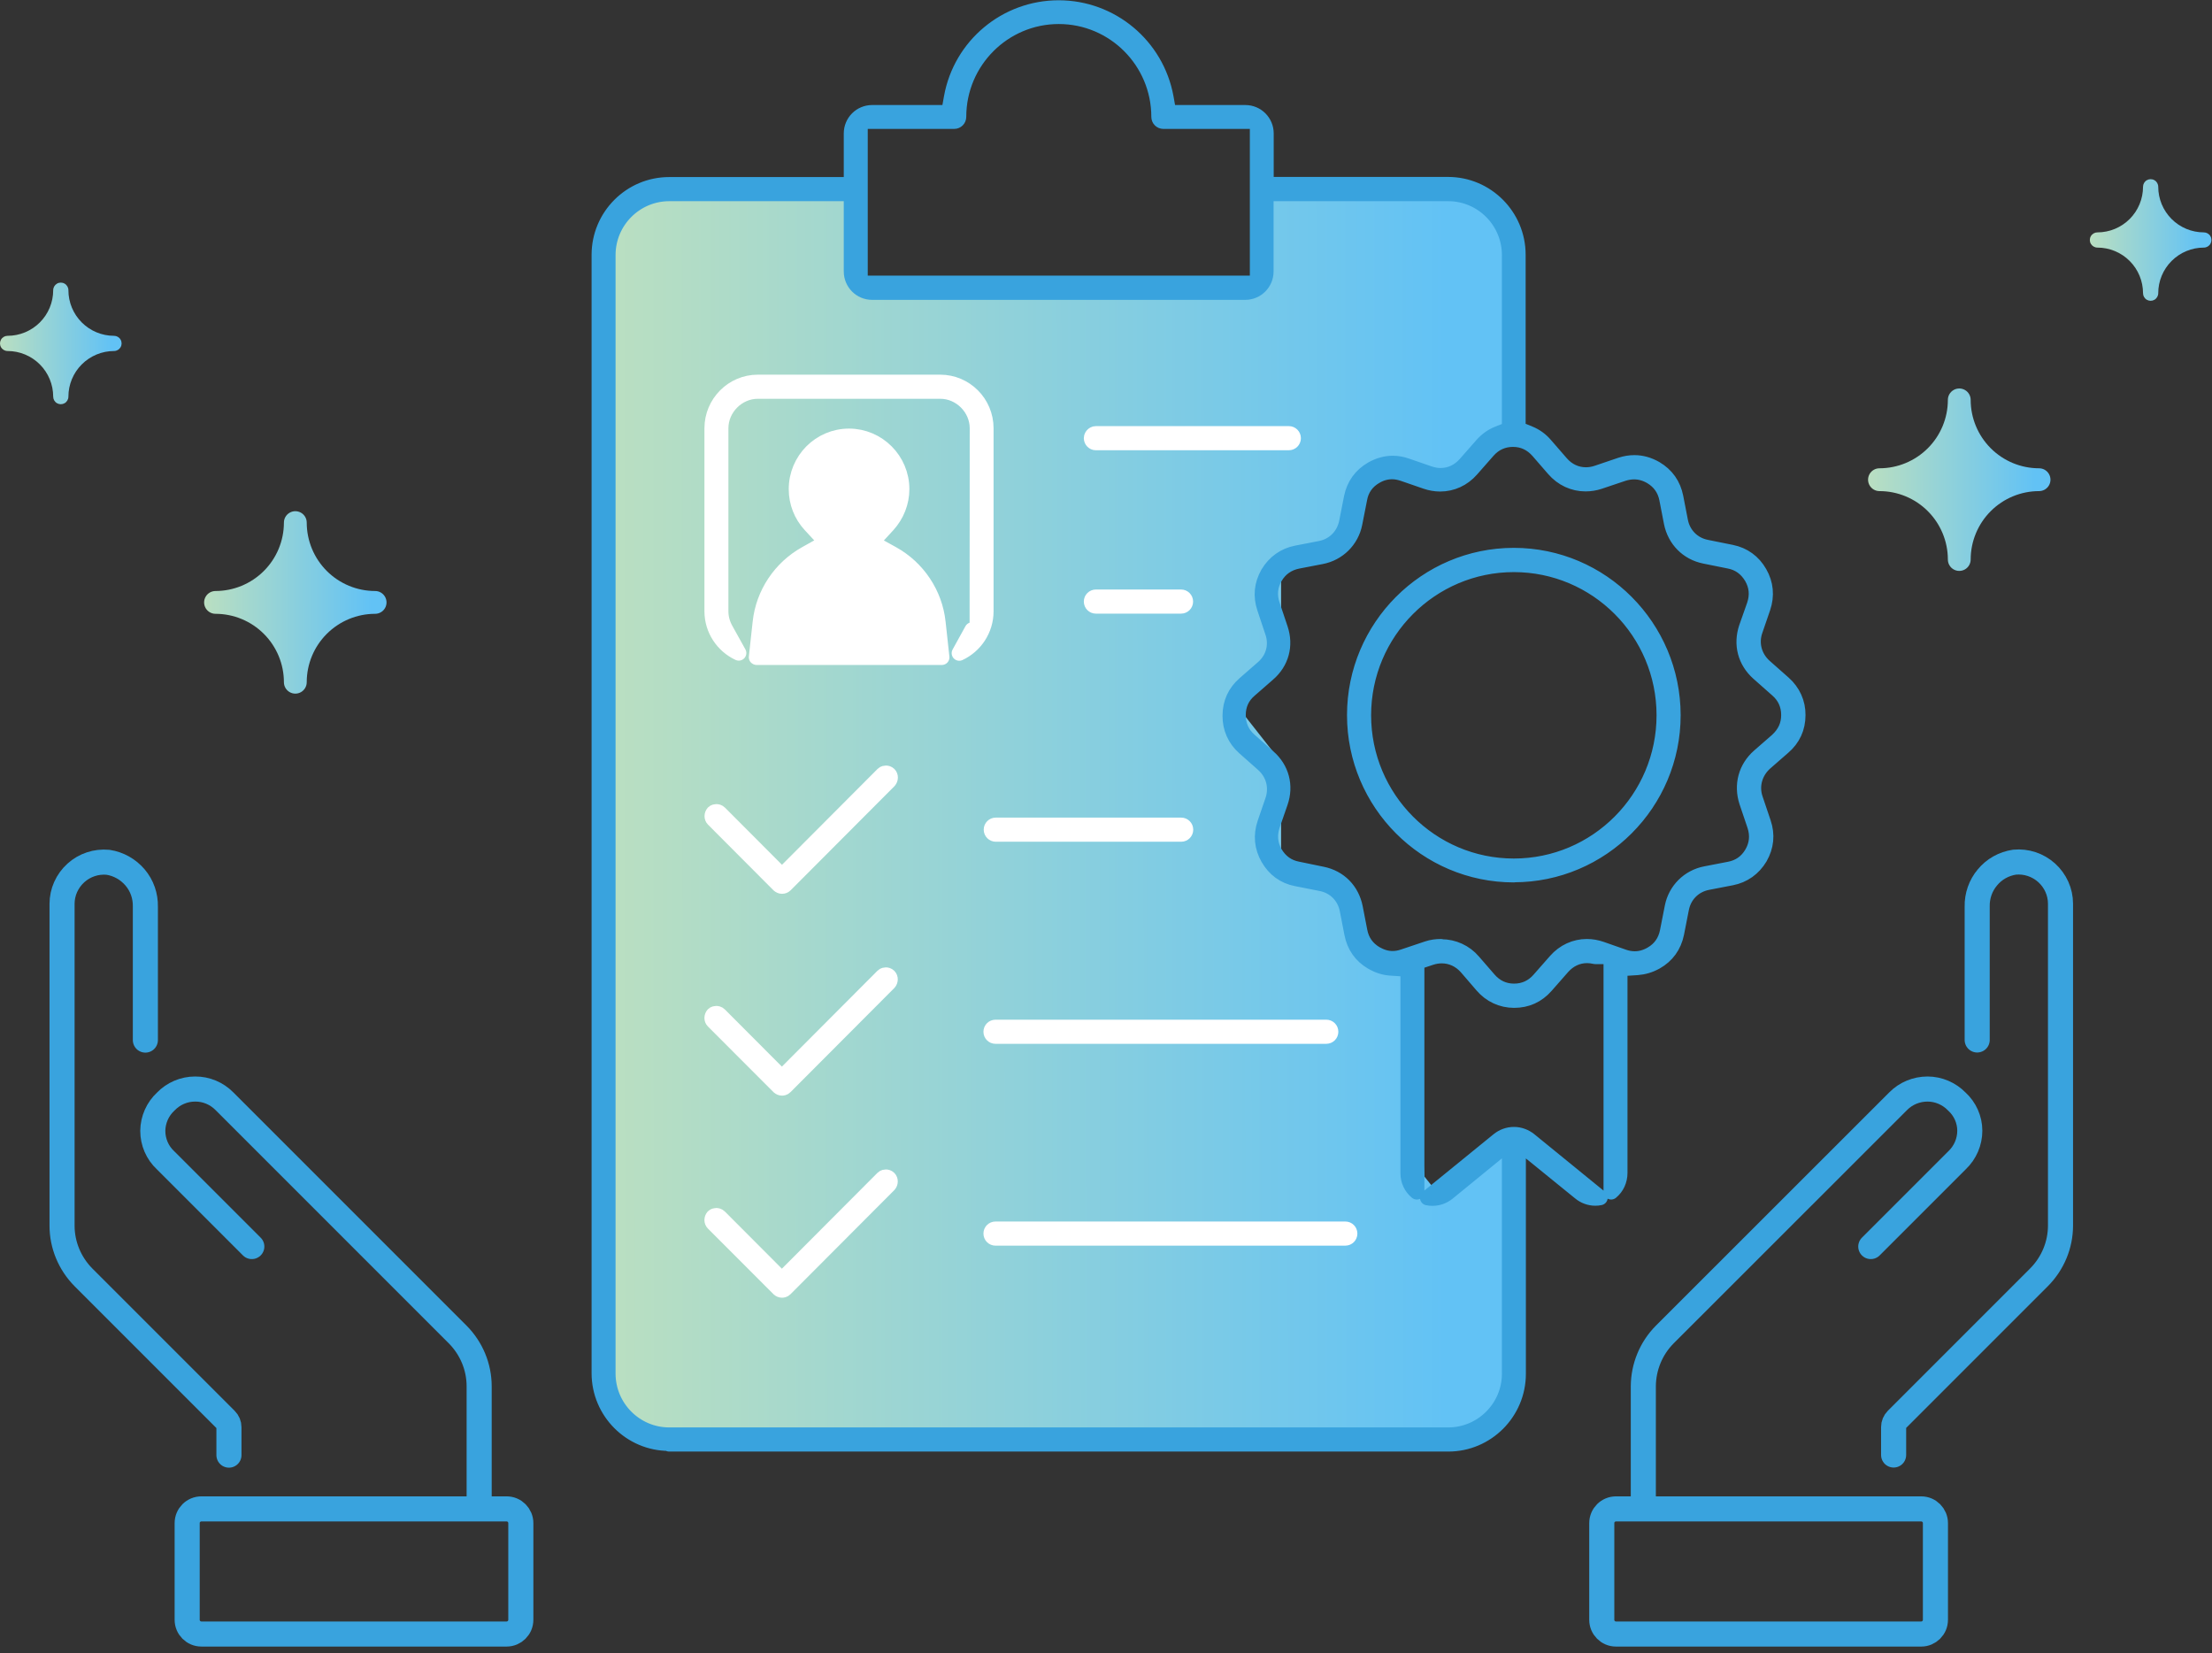
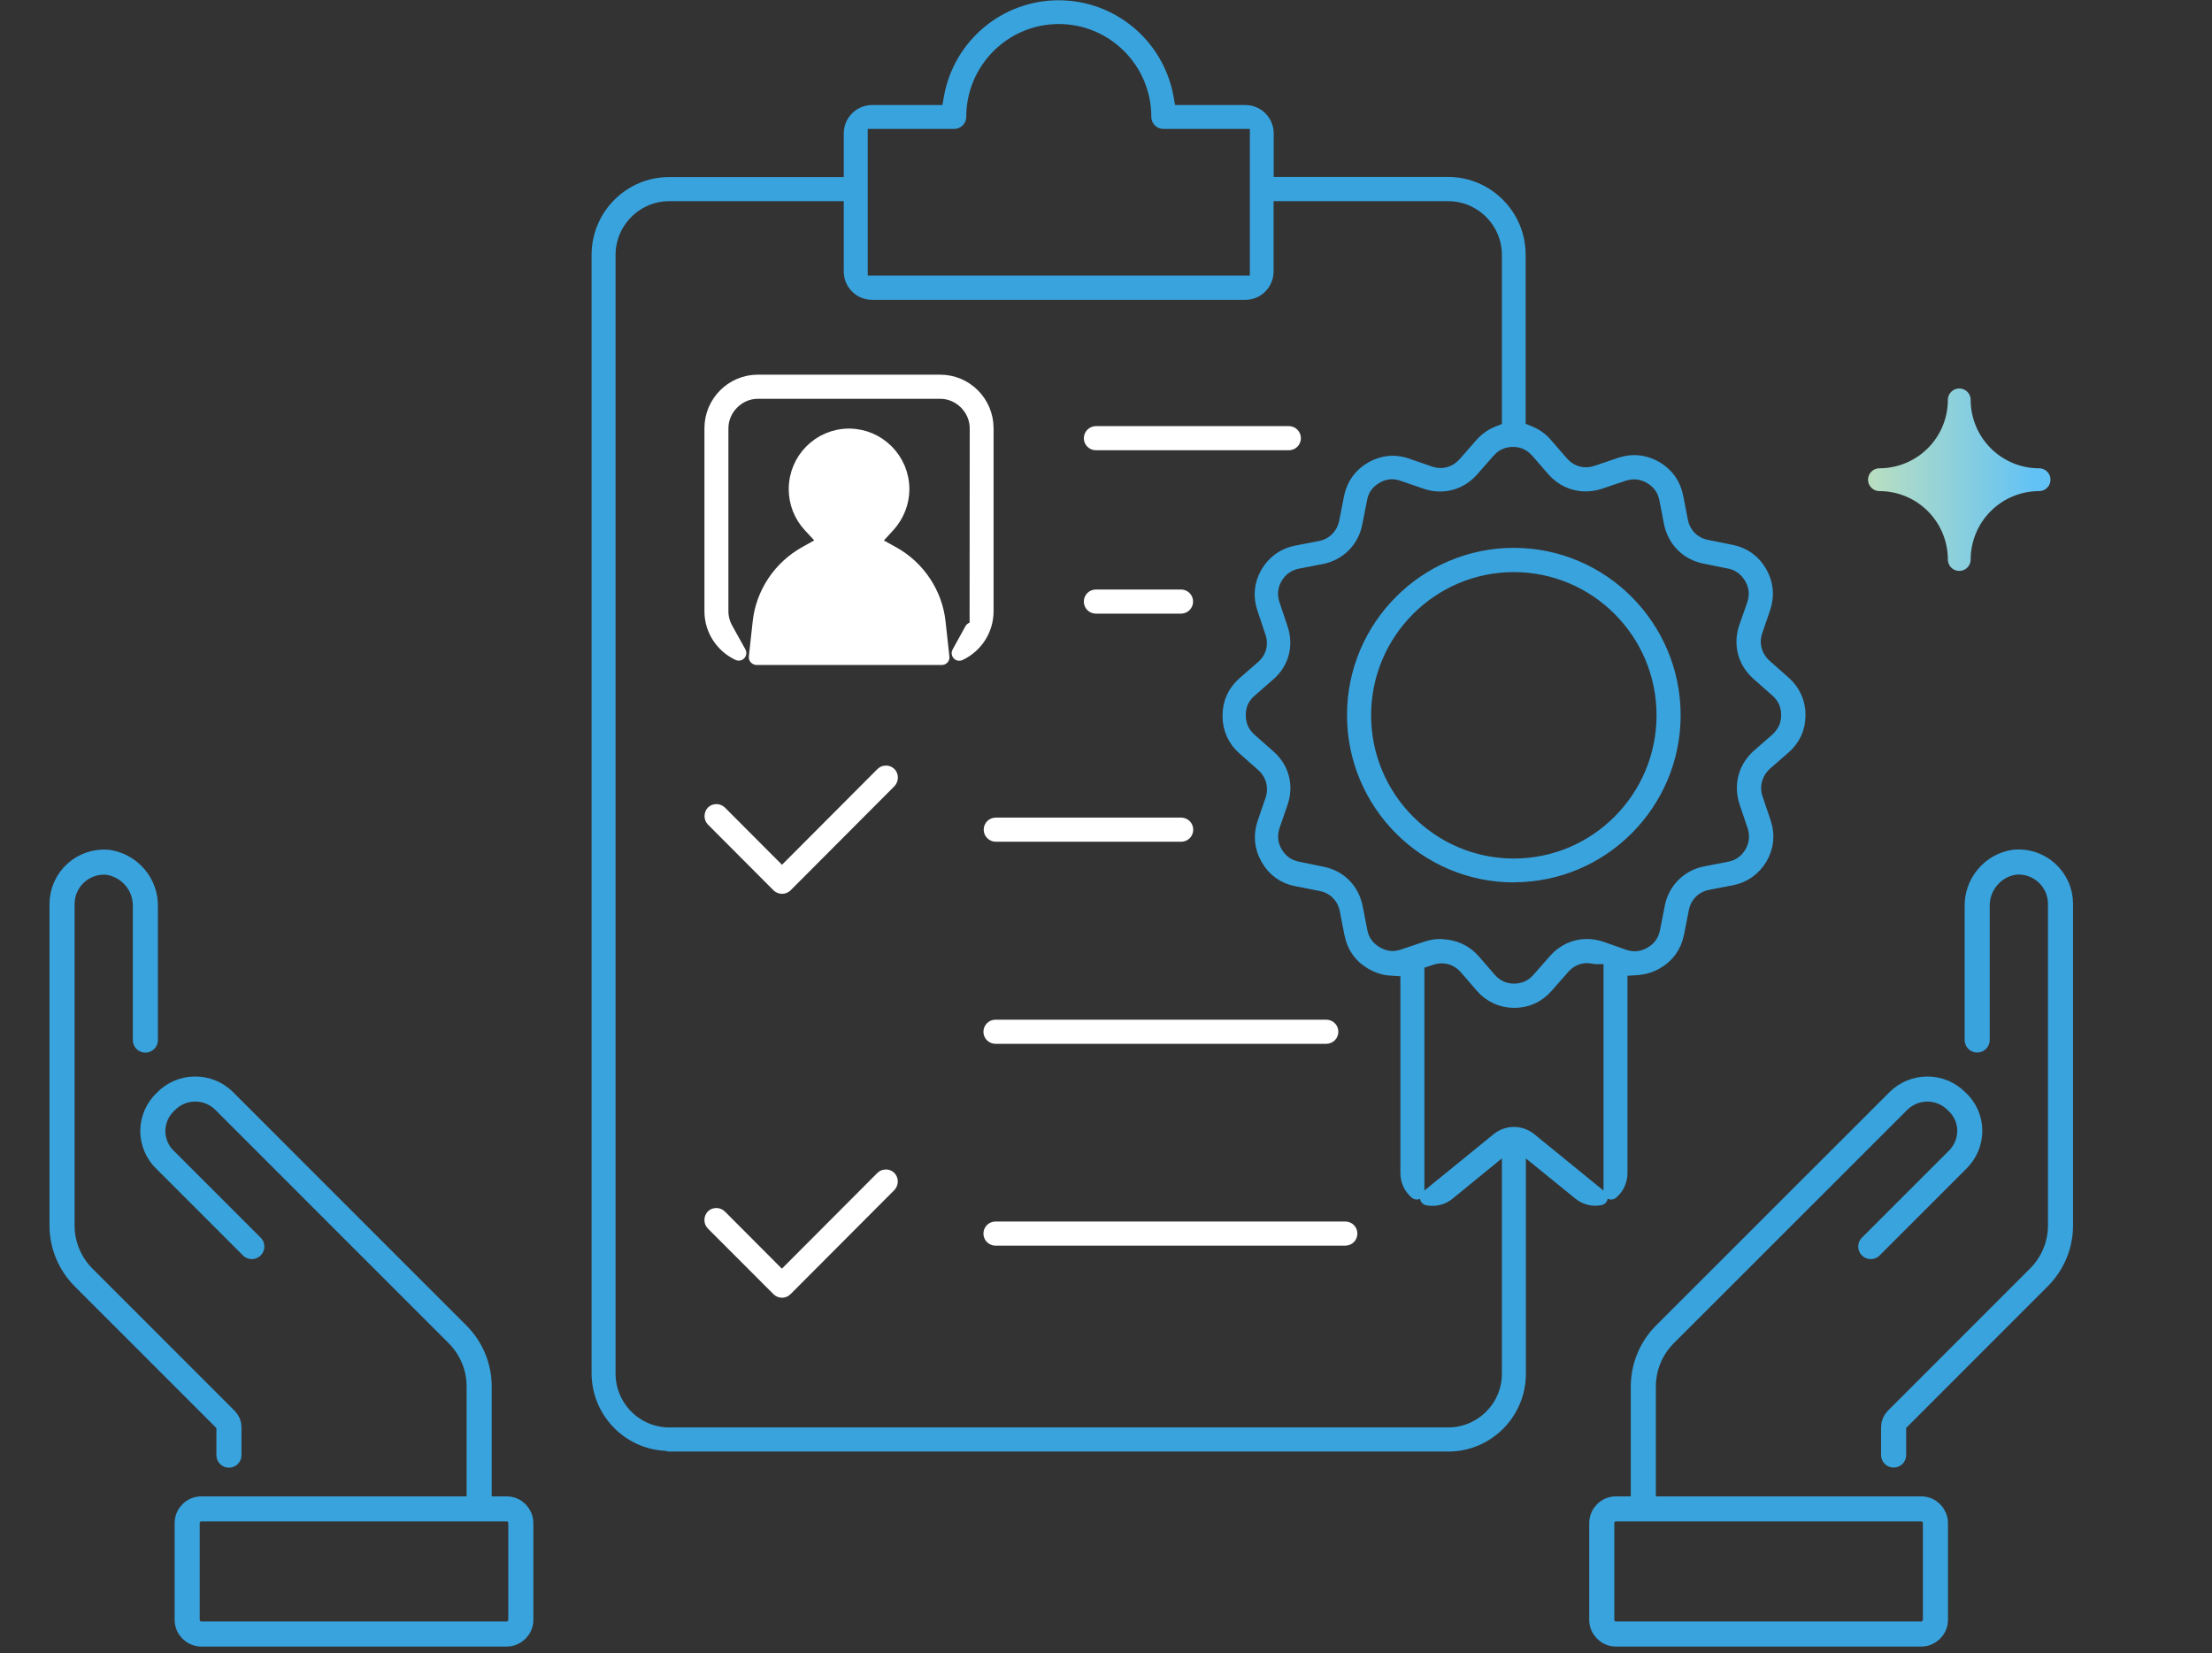
<svg xmlns="http://www.w3.org/2000/svg" width="281" height="210" viewBox="0 0 281 210" fill="none">
  <rect x="0" y="0" width="281" height="210" fill="#333333" stroke="none" />
-   <path d="M108.602 36.247V24.435H88.422L80.055 25.419L77.594 32.31V173.568V178.982L85.961 182.919H186.86L193.258 174.552V145.021L182.922 151.911L180.953 149.45L178.985 122.872L174.555 121.396L170.617 112.536L162.742 110.075V107.122V96.786L157.328 89.896L162.742 82.513V72.177L170.617 69.716L174.555 59.38L186.367 60.856L191.289 54.95V27.388L186.367 24.435H160.281V36.247H108.602Z" fill="url(#paint0_linear_1583_880)" />
  <path d="M109.268 35.974H159.739V15.408H147.789C147.475 15.408 147.223 15.156 147.223 14.841C147.223 7.803 141.523 2.087 134.503 2.087C127.484 2.087 121.783 7.803 121.783 14.841C121.783 15.156 121.532 15.408 121.218 15.408H109.268V35.974ZM192.309 111.117C181.159 111.117 172.082 102.016 172.082 90.836C172.082 79.655 181.159 70.554 192.309 70.554C203.458 70.554 212.519 79.655 212.535 90.836C212.535 102.016 203.458 111.102 192.309 111.102V111.117ZM85.005 183.332C80.106 183.332 76.117 179.333 76.117 174.42V32.368C76.117 27.455 80.106 23.455 85.005 23.455H108.153V16.951C108.153 15.487 109.33 14.306 110.791 14.306H120.527L120.873 12.369C122.066 5.787 127.798 1 134.488 1C141.178 1 146.909 5.787 148.119 12.369L148.464 14.306H158.2C159.661 14.306 160.839 15.487 160.839 16.951V23.439H183.954C188.854 23.439 192.843 27.439 192.843 32.352V54.476L194.303 55.075C195.073 55.389 195.748 55.878 196.297 56.523L198.308 58.838C199.14 59.799 200.255 60.318 201.464 60.318C201.935 60.318 202.406 60.239 202.877 60.082L205.892 59.059C206.473 58.87 207.054 58.775 207.62 58.775C208.546 58.775 209.441 59.027 210.321 59.531C211.703 60.35 212.566 61.562 212.881 63.168L213.462 66.16C213.791 67.908 215.079 69.2 216.822 69.53L219.947 70.16C221.502 70.475 222.742 71.373 223.528 72.758C224.329 74.16 224.47 75.656 223.952 77.199L222.962 80.081C222.381 81.734 222.852 83.498 224.187 84.679L226.574 86.789C227.768 87.844 228.412 89.277 228.396 90.836C228.396 92.473 227.752 93.843 226.543 94.882L224.25 96.882C222.915 98.063 222.428 99.827 222.994 101.48L224.014 104.504C224.533 106.031 224.376 107.527 223.575 108.929C222.758 110.299 221.502 111.196 219.963 111.495L216.948 112.078C215.205 112.409 213.917 113.7 213.587 115.448L212.975 118.566C212.645 120.156 211.766 121.384 210.368 122.172C209.614 122.597 208.813 122.833 207.981 122.896L205.782 123.038V148.973C205.782 149.949 205.374 150.815 204.668 151.398V121.495H202.642C202.296 121.416 201.951 121.369 201.605 121.369C200.412 121.369 199.313 121.888 198.48 122.833L196.376 125.227C195.308 126.439 193.958 127.053 192.34 127.053C190.77 127.053 189.325 126.376 188.304 125.179L186.31 122.865C185.478 121.92 184.363 121.4 183.153 121.4C182.682 121.4 182.211 121.479 181.74 121.636L179.981 122.219V151.398C179.275 150.815 178.866 149.965 178.866 148.989V123.101L176.668 122.959C175.867 122.912 175.082 122.66 174.281 122.203C172.899 121.4 172.051 120.172 171.737 118.581L171.156 115.59C170.826 113.842 169.538 112.55 167.795 112.22L164.686 111.606C163.131 111.306 161.906 110.409 161.106 109.007C160.305 107.606 160.163 106.11 160.682 104.567L161.671 101.685C162.252 100 161.781 98.252 160.477 97.087L158.075 94.961C156.897 93.922 156.253 92.489 156.269 90.914C156.269 89.277 156.897 87.922 158.122 86.852L160.415 84.852C161.765 83.702 162.252 81.939 161.655 80.254L160.65 77.246C160.132 75.703 160.289 74.223 161.09 72.821C161.906 71.451 163.163 70.554 164.702 70.254L167.717 69.672C169.444 69.341 170.732 68.05 171.077 66.302L171.69 63.184C172.02 61.594 172.899 60.381 174.297 59.578C175.145 59.106 176.024 58.854 176.935 58.854C177.532 58.854 178.113 58.964 178.694 59.169L181.567 60.161C182.039 60.318 182.525 60.413 182.996 60.413C184.206 60.413 185.321 59.893 186.153 58.948L188.257 56.555C188.838 55.893 189.513 55.405 190.267 55.106L191.759 54.508V32.399C191.759 28.1 188.273 24.589 183.97 24.589H160.823V34.478C160.823 35.942 159.645 37.123 158.185 37.123H110.791C109.33 37.123 108.153 35.942 108.153 34.478V24.589H85.021C80.734 24.589 77.232 28.084 77.232 32.399V174.467C77.232 178.766 80.718 182.277 85.021 182.277H183.97C188.257 182.277 191.759 178.782 191.759 174.498V145.099L183.939 151.492C183.373 151.949 182.698 152.201 181.976 152.201C181.756 152.201 181.552 152.185 181.348 152.138L190.346 144.816C190.911 144.359 191.602 144.107 192.324 144.107C193.047 144.107 193.722 144.359 194.303 144.816L203.27 152.122C203.066 152.169 202.862 152.185 202.657 152.185C201.951 152.185 201.26 151.933 200.71 151.477L192.874 145.115V174.498C192.874 179.411 188.885 183.411 183.986 183.411H85.005V183.332ZM183.106 120.266C184.661 120.266 186.137 120.944 187.142 122.125L189.137 124.424C189.985 125.4 191.068 125.904 192.34 125.904C193.612 125.904 194.696 125.4 195.528 124.455L197.632 122.062C198.669 120.881 200.082 120.235 201.59 120.235C202.202 120.235 202.814 120.345 203.411 120.55L205.657 121.337L206.238 121.542C206.74 121.715 207.212 121.794 207.667 121.794C208.405 121.794 209.112 121.589 209.787 121.195C210.886 120.566 211.577 119.589 211.828 118.314L212.441 115.196C212.865 113.054 214.529 111.401 216.681 110.992L219.696 110.409C220.937 110.173 221.91 109.496 222.554 108.393C223.198 107.307 223.324 106.094 222.915 104.866L221.894 101.843C221.204 99.701 221.785 97.528 223.481 96.048L225.758 94.064C226.763 93.135 227.234 92.095 227.234 90.82C227.234 89.544 226.747 88.458 225.789 87.623L223.386 85.497C221.706 84.001 221.141 81.844 221.863 79.703L222.868 76.852C223.292 75.593 223.166 74.427 222.538 73.325C221.863 72.191 220.905 71.499 219.665 71.262L216.54 70.632C214.372 70.192 212.771 68.57 212.331 66.381L211.75 63.389C211.514 62.145 210.823 61.169 209.724 60.523C209.017 60.114 208.295 59.925 207.588 59.925C207.149 59.925 206.678 60.003 206.222 60.145L203.176 61.169C202.61 61.358 202.014 61.452 201.417 61.452C199.878 61.452 198.449 60.791 197.397 59.578L195.402 57.279C194.539 56.303 193.471 55.799 192.199 55.799C190.927 55.799 189.843 56.303 189.011 57.248L186.907 59.641C185.87 60.822 184.457 61.468 182.949 61.468C182.337 61.468 181.724 61.358 181.128 61.153L178.254 60.161C177.783 60.003 177.312 59.909 176.841 59.909C176.103 59.909 175.396 60.114 174.736 60.507C173.637 61.137 172.93 62.113 172.711 63.389L172.098 66.491C171.674 68.633 170.01 70.286 167.858 70.695L164.843 71.278C163.602 71.53 162.629 72.207 161.985 73.294C161.341 74.38 161.215 75.577 161.624 76.805L162.644 79.844C163.367 81.986 162.786 84.143 161.074 85.608L158.766 87.623C157.792 88.442 157.29 89.529 157.29 90.82C157.29 92.111 157.776 93.213 158.734 94.048L161.121 96.158C162.817 97.638 163.383 99.811 162.644 101.937L161.639 104.835C161.231 106.079 161.341 107.244 161.969 108.346C162.644 109.48 163.602 110.157 164.827 110.393L167.952 111.039C170.151 111.48 171.721 113.07 172.161 115.29L172.742 118.282C172.978 119.526 173.668 120.503 174.768 121.148C175.49 121.558 176.181 121.762 176.903 121.762C177.359 121.762 177.799 121.684 178.27 121.526L181.316 120.503C181.866 120.314 182.463 120.235 183.044 120.235L183.106 120.266ZM192.309 71.703C181.787 71.703 173.213 80.285 173.213 90.851C173.213 101.417 181.772 110.015 192.309 110.015C202.846 110.015 211.404 101.417 211.404 90.851C211.404 80.285 202.846 71.703 192.309 71.703Z" fill="#39A3DE" stroke="#39A3DE" stroke-width="1.931" stroke-linecap="round" stroke-linejoin="round" />
  <path d="M96.09 83.482L96.577 79.041C96.969 75.404 99.136 72.144 102.356 70.349L104.978 68.885L102.937 66.68C101.79 65.436 101.162 63.83 101.162 62.129C101.162 58.413 104.162 55.405 107.852 55.405C111.542 55.405 114.557 58.429 114.557 62.129C114.557 63.814 113.914 65.436 112.767 66.696L110.741 68.9L113.364 70.349C116.599 72.144 118.766 75.404 119.159 79.041L119.645 83.498C119.645 83.498 119.535 83.498 119.488 83.498C119.488 83.498 96.168 83.498 96.121 83.498L96.09 83.482Z" fill="white" stroke="white" stroke-width="1.931" stroke-linecap="round" stroke-linejoin="round" />
  <path d="M99.341 163.87C99.2 163.87 99.059 163.807 98.949 163.712L90.61 155.367C90.39 155.146 90.406 154.784 90.61 154.548C90.72 154.438 90.877 154.406 90.987 154.406C91.081 154.406 91.254 154.422 91.411 154.579L99.326 162.516L112.156 149.651C112.281 149.525 112.454 149.509 112.533 149.509C112.642 149.509 112.8 149.54 112.925 149.666C113.145 149.887 113.129 150.249 112.925 150.485L99.734 163.712C99.593 163.854 99.42 163.87 99.341 163.87Z" fill="white" stroke="white" stroke-width="1.931" stroke-linecap="round" stroke-linejoin="round" />
  <path d="M126.462 157.256C126.148 157.256 125.896 157.004 125.896 156.689C125.896 156.374 126.148 156.122 126.462 156.122H170.903C171.217 156.122 171.469 156.374 171.469 156.689C171.469 157.004 171.217 157.256 170.903 157.256H126.462Z" fill="white" stroke="white" stroke-width="1.931" stroke-linecap="round" stroke-linejoin="round" />
-   <path d="M99.341 138.202C99.2 138.202 99.059 138.139 98.949 138.044L90.61 129.699C90.39 129.478 90.406 129.116 90.61 128.88C90.72 128.77 90.877 128.738 90.987 128.738C91.081 128.738 91.254 128.754 91.411 128.911L99.326 136.848L112.156 123.983C112.281 123.857 112.454 123.841 112.533 123.841C112.642 123.841 112.8 123.872 112.925 123.998C113.145 124.219 113.129 124.581 112.925 124.817L99.734 138.044C99.593 138.186 99.42 138.202 99.341 138.202Z" fill="white" stroke="white" stroke-width="1.931" stroke-linecap="round" stroke-linejoin="round" />
  <path d="M126.462 131.62C126.148 131.62 125.896 131.368 125.896 131.053C125.896 130.738 126.148 130.486 126.462 130.486H168.485C168.799 130.486 169.05 130.738 169.05 131.053C169.05 131.368 168.799 131.62 168.485 131.62H126.462Z" fill="white" stroke="white" stroke-width="1.931" stroke-linecap="round" stroke-linejoin="round" />
  <path d="M99.339 112.566C99.198 112.566 99.057 112.503 98.947 112.409L90.624 104.063C90.404 103.842 90.42 103.48 90.624 103.244C90.734 103.134 90.891 103.102 91.001 103.102C91.095 103.102 91.268 103.118 91.425 103.276L99.339 111.212L112.169 98.347C112.295 98.221 112.468 98.205 112.546 98.205C112.656 98.205 112.813 98.237 112.939 98.362C113.159 98.583 113.143 98.945 112.939 99.181L99.748 112.409C99.653 112.503 99.496 112.566 99.355 112.566H99.339Z" fill="white" stroke="white" stroke-width="1.931" stroke-linecap="round" stroke-linejoin="round" />
  <path d="M126.495 105.952C126.197 105.952 125.93 105.7 125.93 105.385C125.93 105.07 126.181 104.818 126.495 104.818H150.051C150.365 104.818 150.616 105.07 150.616 105.385C150.616 105.7 150.365 105.952 150.051 105.952H126.495Z" fill="white" stroke="white" stroke-width="1.931" stroke-linecap="round" stroke-linejoin="round" />
  <path d="M107.852 70.034C102.309 70.034 97.818 74.38 97.629 79.923L97.535 82.364H118.17L118.076 79.923C117.887 74.38 113.38 70.034 107.852 70.034Z" fill="white" stroke="white" stroke-width="1.931" stroke-linecap="round" stroke-linejoin="round" />
  <path d="M107.852 56.524C104.774 56.524 102.277 59.043 102.277 62.129C102.277 65.216 104.774 67.719 107.852 67.719C110.93 67.719 113.411 65.216 113.443 62.145C113.443 59.027 110.93 56.508 107.852 56.508V56.524Z" fill="white" stroke="white" stroke-width="1.931" stroke-linecap="round" stroke-linejoin="round" />
  <path d="M123.494 80.002H124.138V77.64L124.153 54.398C124.153 51.847 122.002 49.689 119.458 49.689H96.263C93.719 49.689 91.568 51.847 91.568 54.398V77.64C91.568 78.443 91.772 79.199 92.165 79.923L93.845 82.947C91.851 82.018 90.453 79.986 90.453 77.64V54.398C90.453 51.185 93.06 48.556 96.263 48.556H119.442C122.646 48.556 125.252 51.17 125.252 54.398V77.64C125.252 80.002 123.855 82.033 121.86 82.963L123.494 80.002Z" fill="white" stroke="white" stroke-width="1.931" stroke-linecap="round" stroke-linejoin="round" />
  <path d="M139.214 76.978C138.9 76.978 138.648 76.727 138.648 76.412C138.648 76.097 138.9 75.845 139.214 75.845H150.034C150.348 75.845 150.599 76.097 150.599 76.412C150.599 76.727 150.348 76.978 150.034 76.978H139.214Z" fill="white" stroke="white" stroke-width="1.931" stroke-linecap="round" stroke-linejoin="round" />
  <path d="M139.198 56.225C138.915 56.225 138.648 55.973 138.648 55.658C138.648 55.453 138.758 55.327 138.821 55.264C138.9 55.185 139.025 55.091 139.214 55.091H163.727C164.041 55.091 164.293 55.343 164.293 55.658C164.293 55.973 164.041 56.225 163.727 56.225H139.198Z" fill="white" stroke="white" stroke-width="1.931" stroke-linecap="round" stroke-linejoin="round" />
  <path d="M25.583 191.659H64.357C65.362 191.659 66.163 192.476 66.163 193.465V205.746C66.163 206.751 65.346 207.552 64.357 207.552H25.583C24.578 207.552 23.777 206.735 23.777 205.746V193.465C23.777 192.46 24.594 191.659 25.583 191.659Z" stroke="#39A3DE" stroke-width="3.186" stroke-linecap="round" stroke-linejoin="round" />
  <path d="M60.869 191.409V176.082C60.869 173.616 59.88 171.261 58.152 169.517L28.519 139.884C27.529 138.879 26.179 138.314 24.781 138.329C23.368 138.329 22.033 138.91 21.059 139.916C20.023 140.873 19.426 142.224 19.41 143.637C19.41 145.051 19.991 146.417 21.028 147.375L31.989 158.336" stroke="#39A3DE" stroke-width="3.186" stroke-linecap="round" stroke-linejoin="round" />
  <path d="M18.467 132.11V115.181C18.499 113.815 18.043 112.496 17.164 111.46C16.285 110.423 15.06 109.732 13.725 109.528C12.233 109.387 10.757 109.873 9.642 110.878C8.527 111.884 7.883 113.313 7.883 114.804V155.682C7.883 158.147 8.872 160.503 10.6 162.246L28.691 180.337C28.942 180.588 29.083 180.918 29.083 181.279V184.828" stroke="#39A3DE" stroke-width="3.186" stroke-linecap="round" stroke-linejoin="round" />
  <path d="M205.271 191.66H244.06C245.065 191.66 245.866 192.477 245.866 193.466V205.747C245.866 206.752 245.049 207.553 244.06 207.553H205.286C204.281 207.553 203.48 206.736 203.48 205.747V193.466C203.48 192.461 204.297 191.66 205.286 191.66H205.271Z" stroke="#39A3DE" stroke-width="3.186" stroke-linecap="round" stroke-linejoin="round" />
  <path d="M240.555 184.813V181.264C240.555 180.918 240.696 180.573 240.947 180.321L259.038 162.23C260.766 160.487 261.755 158.132 261.755 155.666V114.789C261.755 113.297 261.111 111.868 259.996 110.863C258.881 109.858 257.405 109.371 255.913 109.512C254.563 109.716 253.338 110.392 252.474 111.444C251.595 112.48 251.139 113.815 251.171 115.166V132.095" stroke="#39A3DE" stroke-width="3.186" stroke-linecap="round" stroke-linejoin="round" />
  <path d="M237.653 158.336L248.631 147.359C249.651 146.385 250.232 145.035 250.232 143.621C250.232 142.208 249.62 140.857 248.584 139.915C247.61 138.91 246.259 138.329 244.862 138.329C243.464 138.329 242.113 138.879 241.124 139.884L211.475 169.517C209.747 171.26 208.774 173.616 208.758 176.081V191.408" stroke="#39A3DE" stroke-width="3.186" stroke-linecap="round" stroke-linejoin="round" />
-   <path d="M14.483 42.655C12.947 42.654 11.474 42.043 10.388 40.957C9.302 39.87 8.691 38.398 8.69 36.862C8.69 36.517 8.506 36.198 8.207 36.026C7.908 35.853 7.54 35.853 7.241 36.026C6.943 36.198 6.758 36.517 6.758 36.862C6.757 38.398 6.147 39.871 5.06 40.957C3.974 42.043 2.501 42.653 0.966 42.655C0.621 42.655 0.302 42.839 0.129 43.138C-0.043 43.437 -0.043 43.805 0.129 44.103C0.302 44.402 0.621 44.586 0.966 44.586C2.502 44.587 3.974 45.198 5.06 46.285C6.146 47.371 6.757 48.844 6.758 50.379C6.758 50.724 6.942 51.043 7.241 51.215C7.54 51.388 7.908 51.388 8.207 51.215C8.506 51.043 8.69 50.724 8.69 50.379C8.691 48.843 9.302 47.37 10.388 46.285C11.475 45.199 12.947 44.588 14.483 44.586C14.828 44.586 15.146 44.403 15.319 44.103C15.491 43.805 15.491 43.437 15.319 43.138C15.146 42.839 14.828 42.655 14.483 42.655Z" fill="url(#paint1_linear_1583_880)" />
-   <path d="M279.963 29.517C278.427 29.516 276.954 28.905 275.869 27.819C274.783 26.733 274.172 25.26 274.17 23.724C274.17 23.379 273.987 23.061 273.687 22.888C273.389 22.716 273.021 22.716 272.722 22.888C272.423 23.061 272.239 23.379 272.239 23.724C272.238 25.26 271.627 26.733 270.541 27.819C269.454 28.905 267.982 29.516 266.446 29.517C266.101 29.517 265.782 29.701 265.61 30C265.437 30.299 265.437 30.667 265.61 30.966C265.782 31.264 266.101 31.449 266.446 31.449C267.982 31.45 269.455 32.06 270.541 33.147C271.627 34.233 272.237 35.706 272.239 37.242C272.239 37.587 272.423 37.905 272.722 38.078C273.021 38.25 273.389 38.25 273.687 38.078C273.986 37.905 274.17 37.587 274.17 37.242C274.171 35.706 274.782 34.233 275.869 33.147C276.955 32.061 278.428 31.45 279.963 31.449C280.308 31.449 280.627 31.265 280.799 30.966C280.972 30.667 280.972 30.299 280.799 30C280.627 29.701 280.308 29.517 279.963 29.517Z" fill="url(#paint2_linear_1583_880)" />
  <path d="M259.033 59.482C256.729 59.481 254.52 58.565 252.891 56.935C251.262 55.305 250.346 53.097 250.343 50.793C250.343 50.276 250.068 49.797 249.619 49.539C249.171 49.28 248.619 49.28 248.171 49.539C247.723 49.797 247.446 50.276 247.446 50.793C247.445 53.097 246.529 55.306 244.899 56.935C243.269 58.564 241.06 59.48 238.757 59.482C238.239 59.482 237.761 59.758 237.503 60.207C237.244 60.655 237.244 61.207 237.503 61.655C237.761 62.103 238.239 62.38 238.757 62.38C241.061 62.381 243.27 63.297 244.899 64.927C246.528 66.556 247.444 68.766 247.446 71.069C247.446 71.586 247.722 72.064 248.171 72.323C248.619 72.582 249.171 72.582 249.619 72.323C250.067 72.064 250.343 71.586 250.343 71.069C250.345 68.765 251.261 66.556 252.891 64.927C254.52 63.298 256.729 62.382 259.033 62.38C259.55 62.38 260.028 62.104 260.287 61.655C260.546 61.207 260.546 60.655 260.287 60.207C260.028 59.759 259.55 59.482 259.033 59.482Z" fill="url(#paint3_linear_1583_880)" />
-   <path d="M47.654 75.069C45.35 75.068 43.141 74.152 41.512 72.522C39.883 70.892 38.967 68.684 38.965 66.38C38.965 65.862 38.689 65.384 38.24 65.126C37.792 64.867 37.24 64.867 36.792 65.126C36.344 65.384 36.067 65.862 36.067 66.38C36.066 68.684 35.15 70.893 33.52 72.522C31.89 74.151 29.681 75.067 27.378 75.069C26.861 75.069 26.383 75.345 26.124 75.794C25.865 76.242 25.865 76.794 26.124 77.242C26.383 77.69 26.861 77.966 27.378 77.966C29.682 77.968 31.891 78.884 33.52 80.514C35.149 82.144 36.065 84.352 36.067 86.656C36.067 87.173 36.343 87.651 36.792 87.91C37.24 88.169 37.792 88.169 38.24 87.91C38.688 87.651 38.965 87.173 38.965 86.656C38.966 84.352 39.882 82.143 41.512 80.514C43.142 78.885 45.35 77.969 47.654 77.966C48.171 77.966 48.649 77.691 48.908 77.242C49.167 76.794 49.167 76.242 48.908 75.794C48.649 75.346 48.171 75.069 47.654 75.069Z" fill="url(#paint4_linear_1583_880)" />
  <defs>
    <linearGradient id="paint0_linear_1583_880" x1="183.723" y1="162.834" x2="77.591" y2="162.881" gradientUnits="userSpaceOnUse">
      <stop stop-color="#62C2F5" />
      <stop offset="1" stop-color="#BADFC1" />
    </linearGradient>
    <linearGradient id="paint1_linear_1583_880" x1="14.175" y1="49.387" x2="-0" y2="49.396" gradientUnits="userSpaceOnUse">
      <stop stop-color="#62C2F5" />
      <stop offset="1" stop-color="#BADFC1" />
    </linearGradient>
    <linearGradient id="paint2_linear_1583_880" x1="279.655" y1="36.249" x2="265.48" y2="36.258" gradientUnits="userSpaceOnUse">
      <stop stop-color="#62C2F5" />
      <stop offset="1" stop-color="#BADFC1" />
    </linearGradient>
    <linearGradient id="paint3_linear_1583_880" x1="258.571" y1="69.58" x2="237.308" y2="69.593" gradientUnits="userSpaceOnUse">
      <stop stop-color="#62C2F5" />
      <stop offset="1" stop-color="#BADFC1" />
    </linearGradient>
    <linearGradient id="paint4_linear_1583_880" x1="47.192" y1="85.167" x2="25.929" y2="85.18" gradientUnits="userSpaceOnUse">
      <stop stop-color="#62C2F5" />
      <stop offset="1" stop-color="#BADFC1" />
    </linearGradient>
  </defs>
</svg>